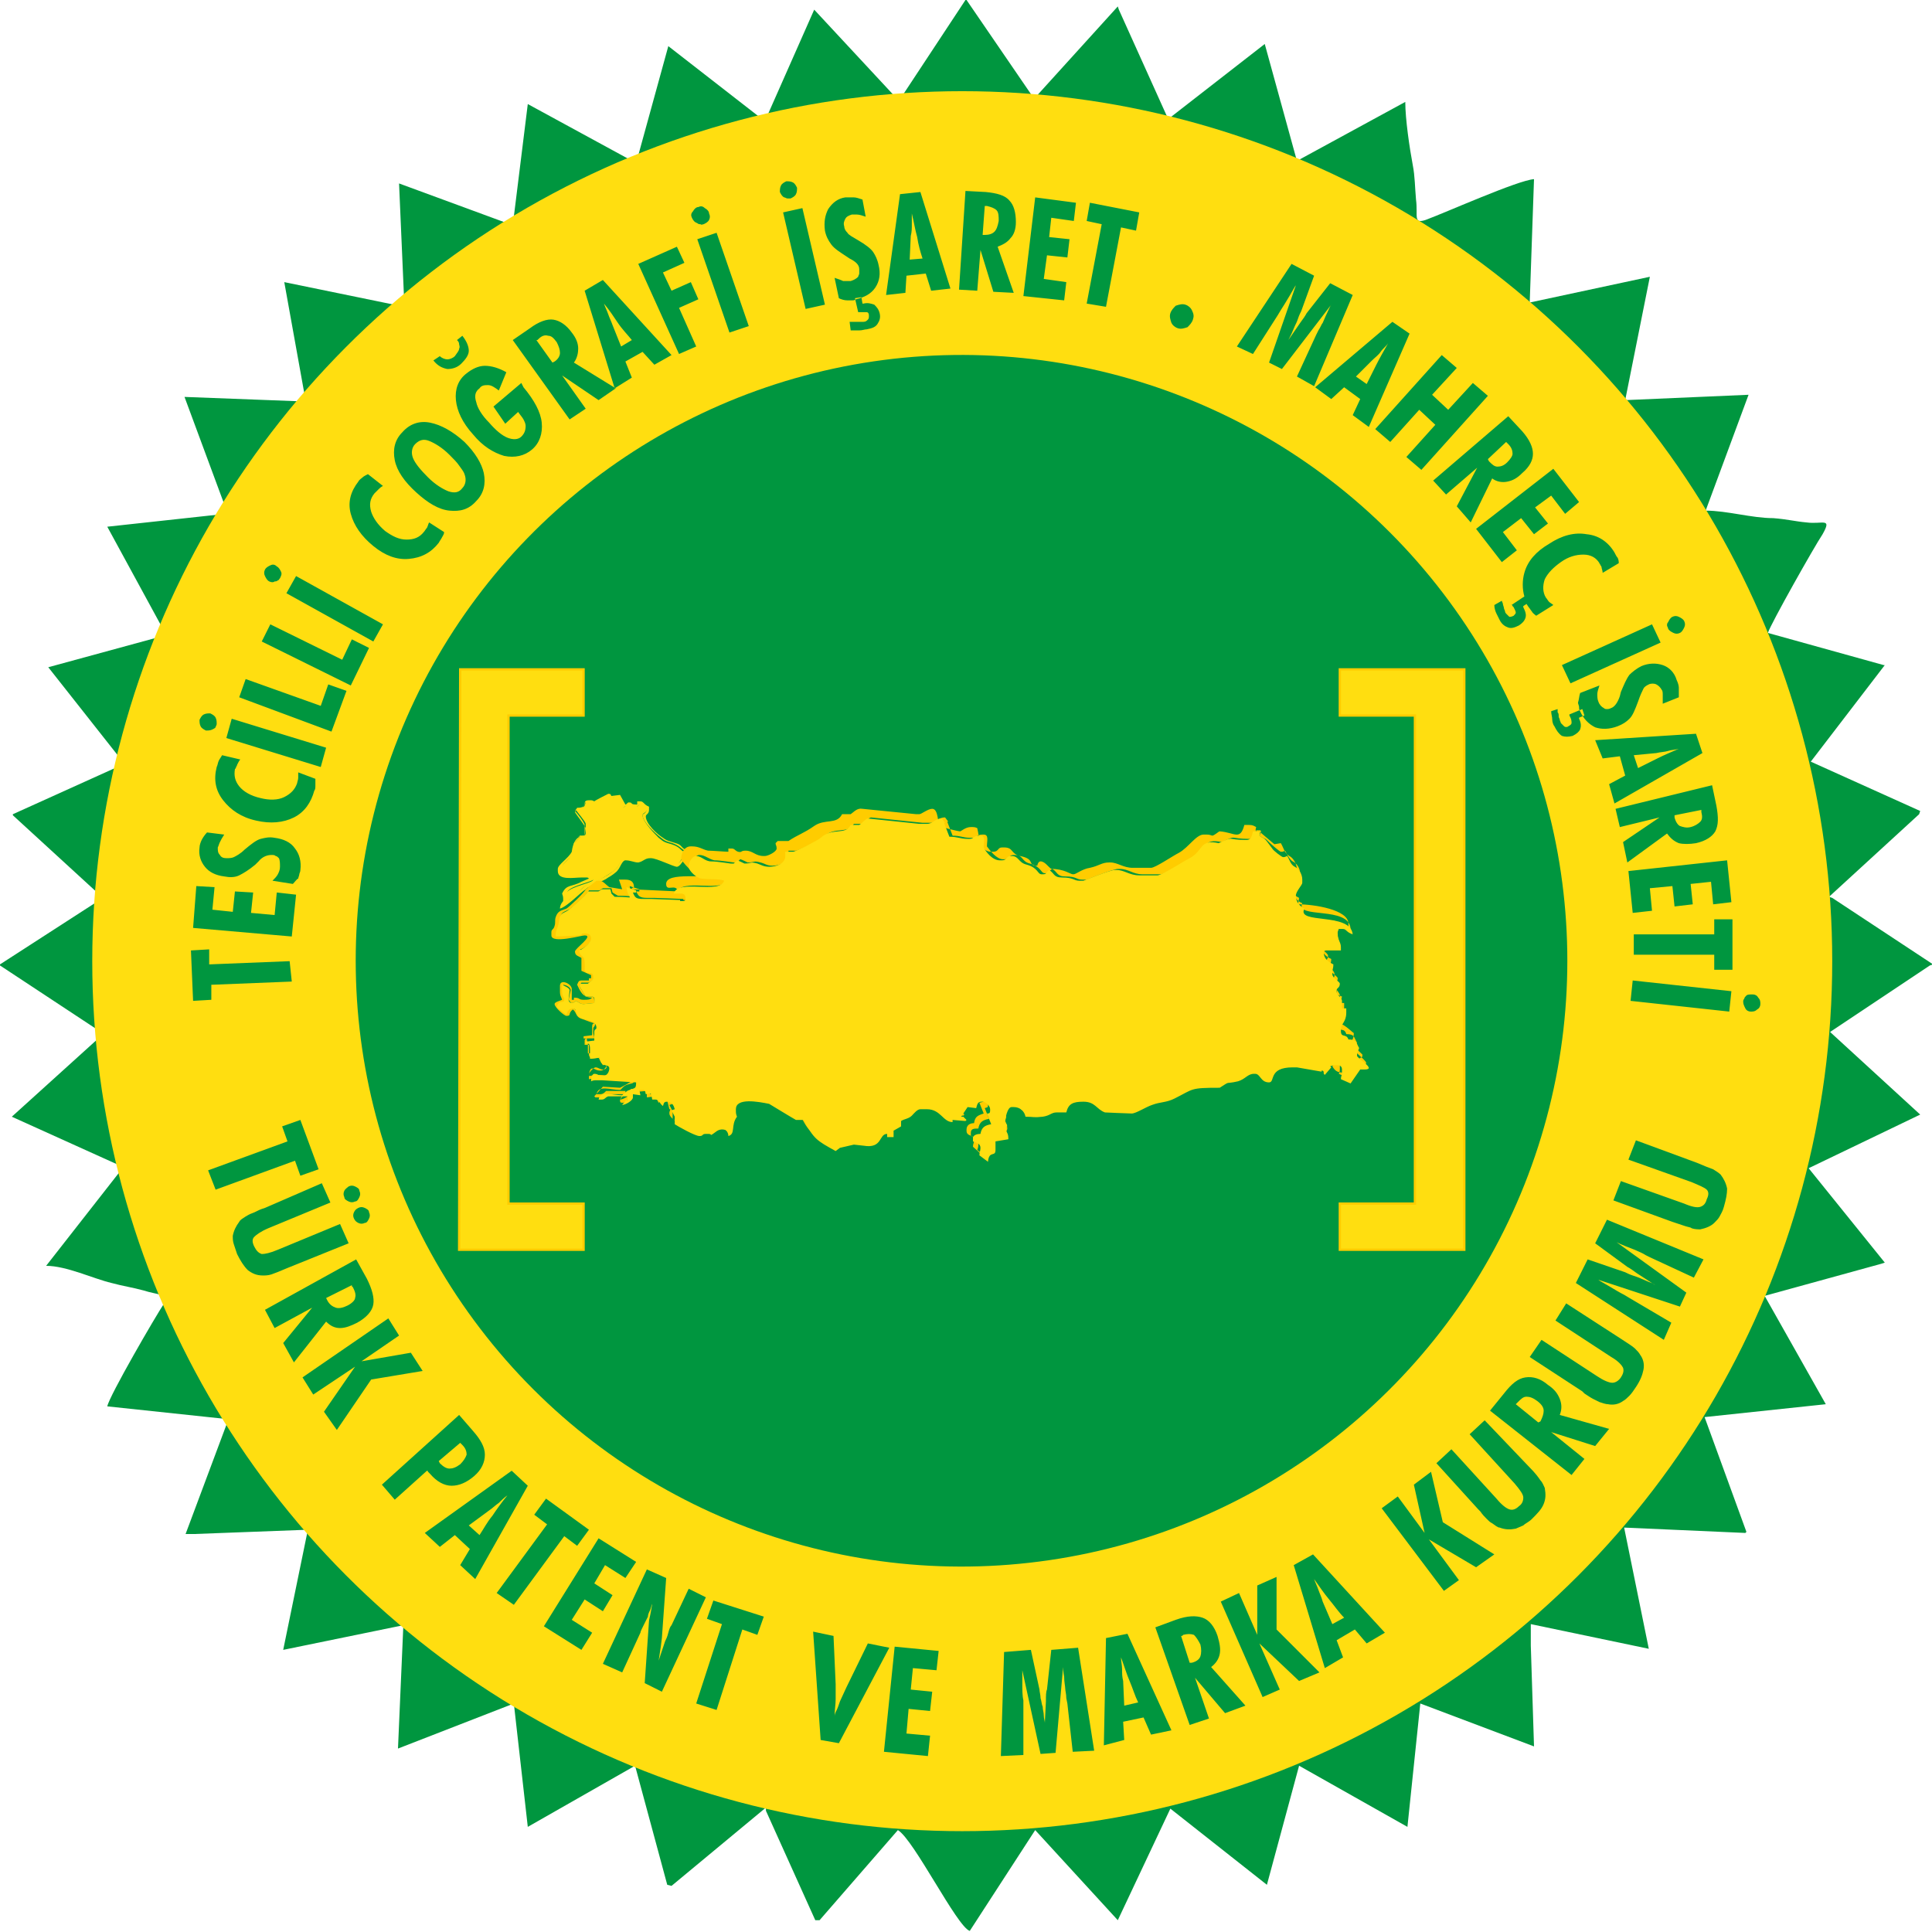
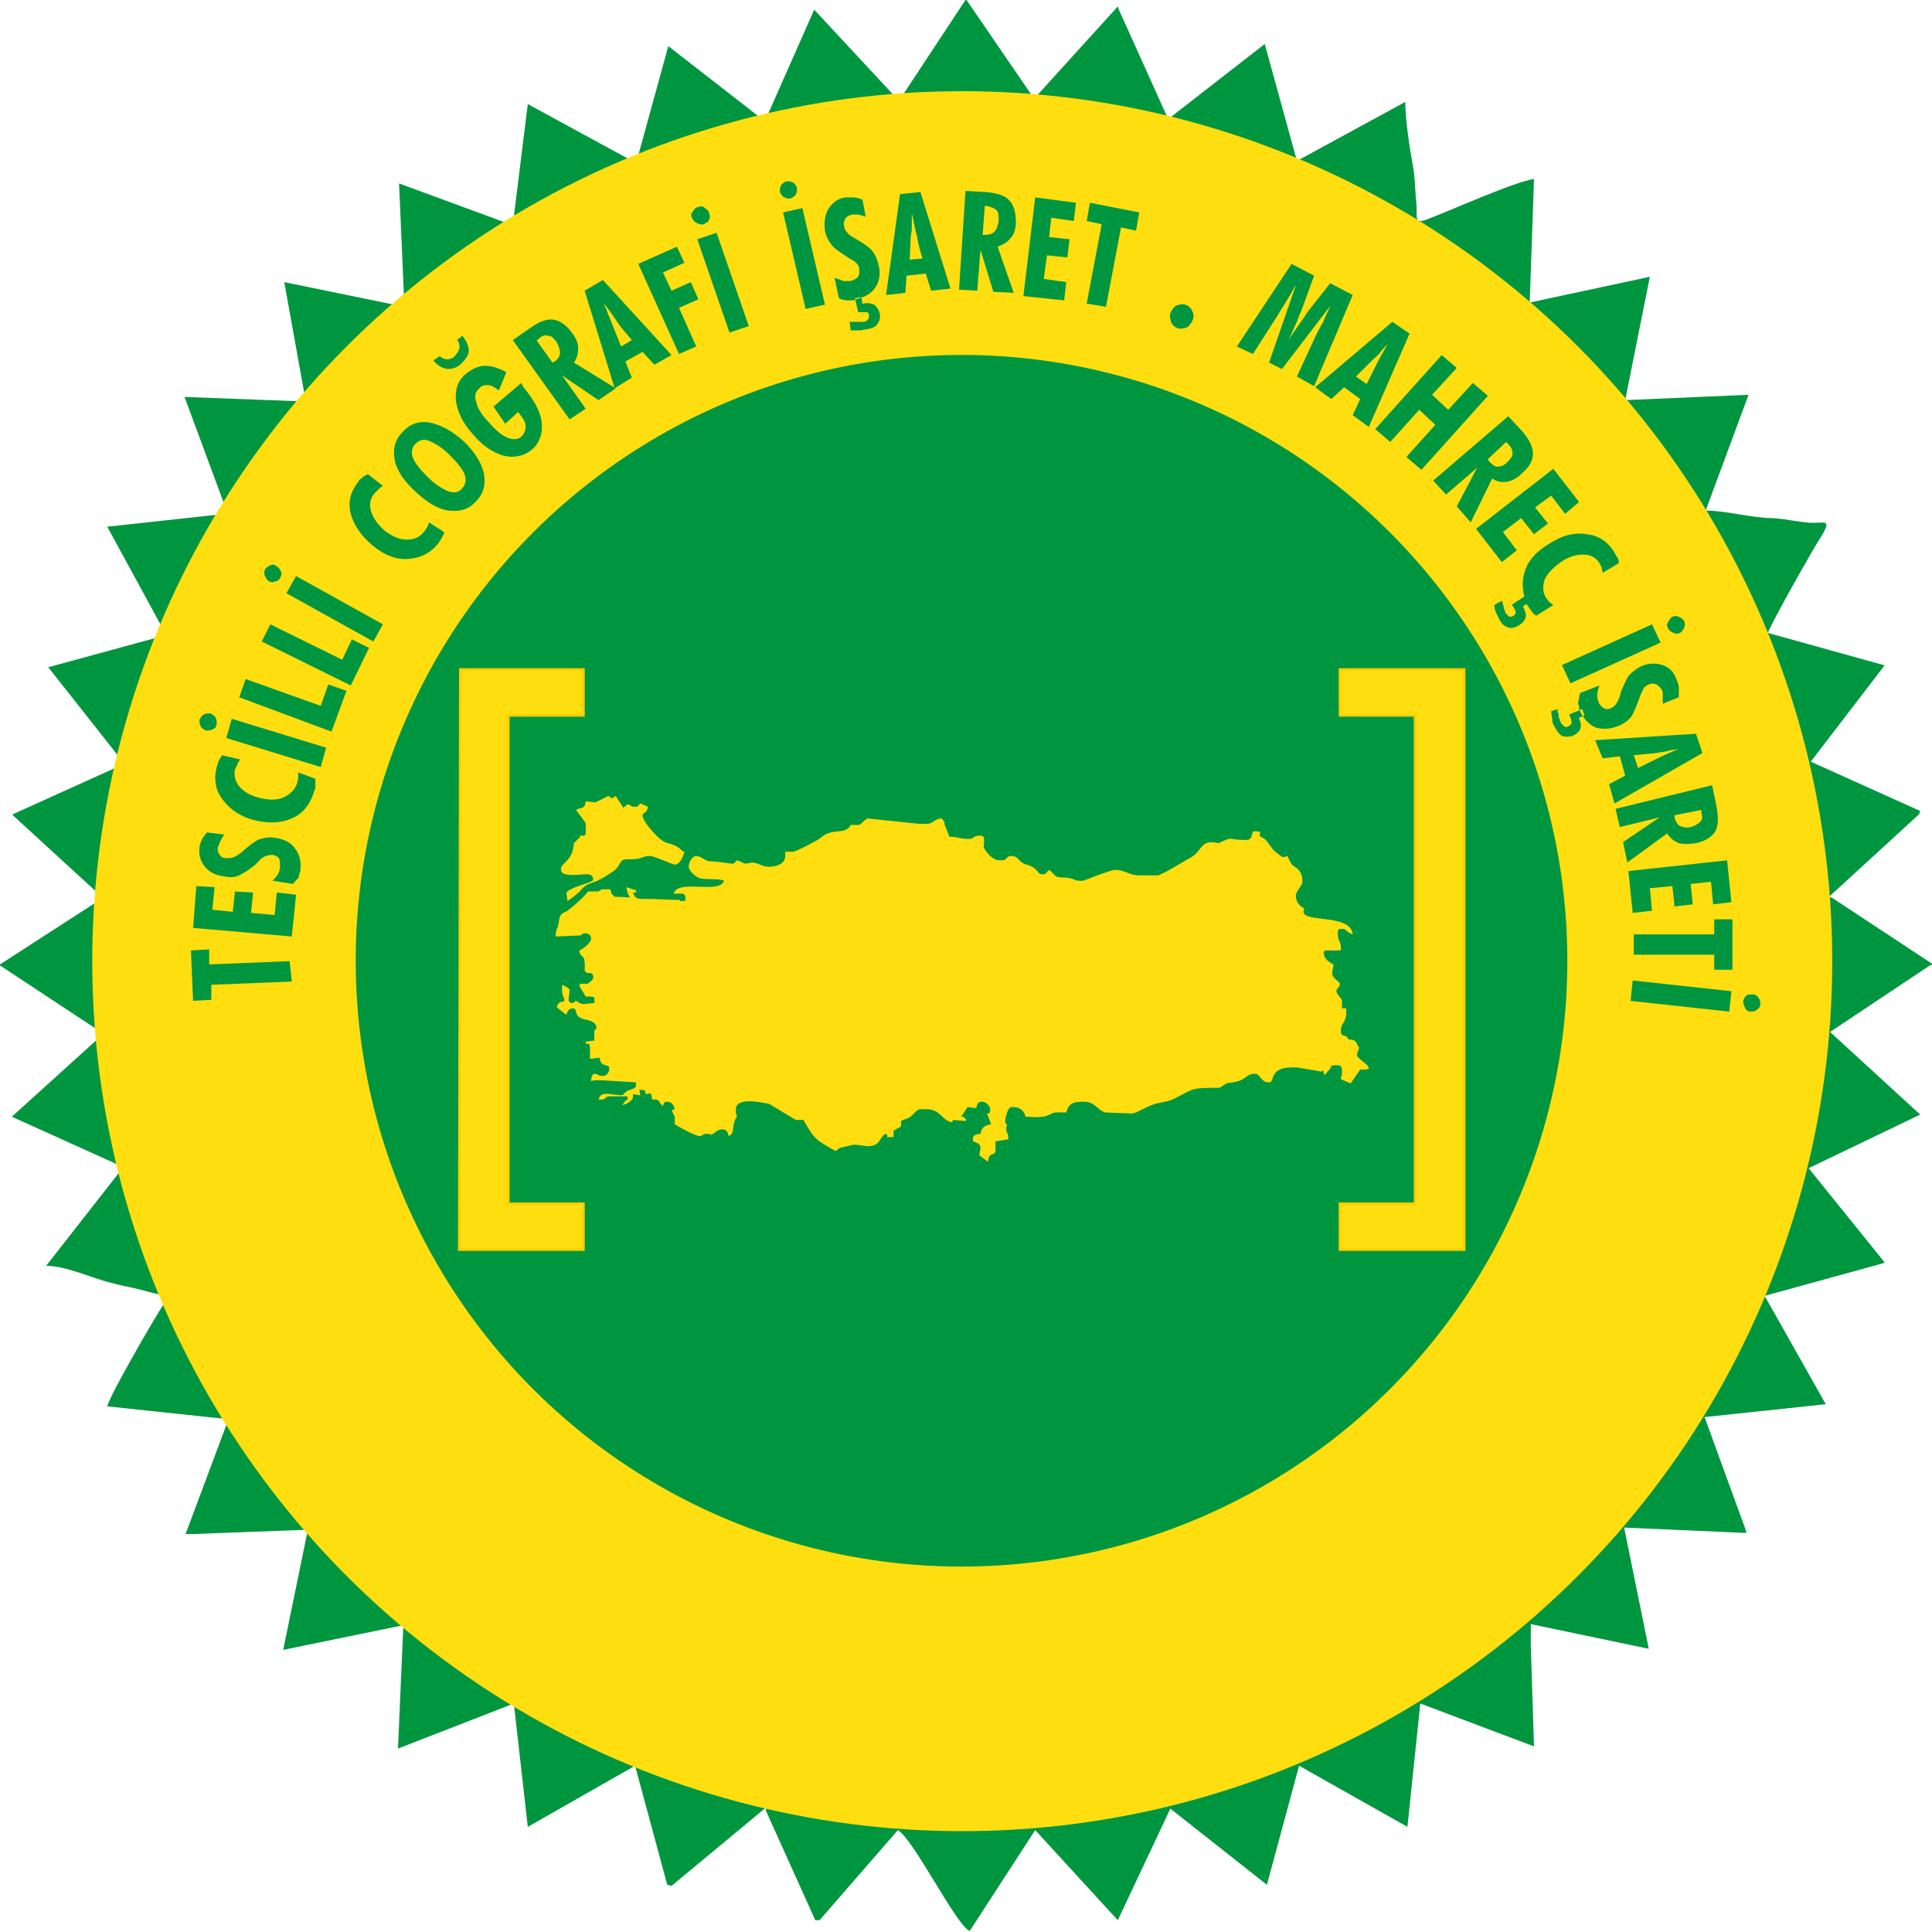
<svg xmlns="http://www.w3.org/2000/svg" version="1.0" id="Layer_1" x="0px" y="0px" viewBox="0 0 180.1 180.1" style="enable-background:new 0 0 180.1 180.1;" xml:space="preserve">
  <style type="text/css">
	.st0{fill-rule:evenodd;clip-rule:evenodd;fill:#00963F;}
	.st1{fill-rule:evenodd;clip-rule:evenodd;fill:#FFDE10;}
	.st2{fill-rule:evenodd;clip-rule:evenodd;fill:#FFDE10;stroke:#FFCC00;stroke-width:0.216;stroke-miterlimit:22.926;}
	.st3{fill-rule:evenodd;clip-rule:evenodd;fill:#FFCC00;}
</style>
  <g>
    <g>
      <path class="st0" d="M0,89.9v0.1l9.4,6.2l0.1,0.3l-8.4,7.6l10.4,4.7L4.3,118c1.9,0,4.4,1.2,6.1,1.6c1.1,0.3,1.9,0.4,3,0.7    c1.2,0.4,2.4,0.3,1.9,1.2c-0.8,1.2-5.1,8.6-5.3,9.6l11.3,1.2l-4,10.7h0.8l10.6-0.4l-2.3,11.2l11.2-2.3L37.1,163l10.8-4.2l1.3,11.5    l10-5.7l3,11.1l0.4,0.1l8.8-7.3v0.3l4.6,10.2h0.4l7.3-8.4c1.5,0.9,5.5,9,6.7,9.4l6.1-9.4l7.7,8.4l4.9-10.4l9,7.1l3-11.1l10.1,5.7    l1.2-11.5l10.6,4l-0.3-9.4v-2l11,2.3l-2.3-11.3l11.3,0.5l0.1-0.1l-3.9-10.7l11.3-1.2l-5.7-10.1l10.9-3l0.3-0.1l-7.1-8.8l10.4-5    l-8.4-7.7l9.3-6.2l0.3-0.1l-9.4-6.2l-0.3-0.1l8.4-7.7l0.1-0.3l-10.2-4.6l6.9-9h-0.1l-10.8-3c0.3-0.9,4.3-8,5.1-9.2    c0.9-1.6,0-0.9-1.5-1.1c-1.1-0.1-1.8-0.3-3.1-0.4c-2,0-4.3-0.7-6.3-0.7l4-10.8l-11.5,0.5l2.3-11.5l-11.2,2.4l0.4-11.5    c-1.5,0.1-8.2,3.1-10.1,3.8c-1.2,0.4-0.7-0.4-0.9-1.9c-0.1-1.1-0.1-2.2-0.3-3.2c-0.3-1.6-0.7-4.3-0.7-5.9l-10.1,5.5l-3-10.9l-9,7    l-4.6-10.2l-0.1-0.3l-7.8,8.6L90.1,0H90l-6.2,9.4l-7.9-8.5l-4.6,10.4l-9-7l-3,10.9L49.2,9.7L47.8,21l-10.6-3.9l0.5,11.5l-11.2-2.3    l2,11.1h-0.8l-10.5-0.4l4,10.8L21,47.9l-11,1.2l5.5,10.1l-11,3l7.1,9L1.2,75.9V76l8.4,7.7L0,89.9z" />
    </g>
    <circle class="st1" cx="89.7" cy="89.6" r="81.1" />
    <ellipse transform="matrix(0.784 -0.62 0.62 0.784 -36.244 74.929)" class="st0" cx="89.7" cy="89.6" rx="56.5" ry="56.5" />
    <polygon class="st2" points="54.4,66.7 47.4,66.7 47.4,112.2 54.4,112.2 54.4,116.5 42.8,116.5 42.9,62.4 54.4,62.4  " />
    <polygon class="st2" points="124.9,66.7 131.9,66.7 131.9,112.2 124.9,112.2 124.9,116.5 136.5,116.5 136.5,62.4 124.9,62.4  " />
-     <path class="st1" d="M59.9,76c0,0.6,1.2,1.7,1.6,2c0.5,0.4,0.5,0.4,1.2,0.6c0.8,0.3,0.8,0.6,1.2,0.7c-0.1,0.4-0.4,1.2-0.9,1.2   c-0.2,0-1.9-0.8-2.3-0.8l-0.1,0c-0.6,0-0.5,0.3-1.7,0.3l-0.4,0c-0.8,0-0.6,0.6-1.2,1.1c-0.5,0.4-0.8,0.6-1.5,0.9   c-0.7,0.3-0.9,0.2-1.5,0.8c-0.4,0.4-0.9,0.8-1.3,1.1l-0.1-0.8c0.4-0.6,2.5-0.9,2.5-1.2c0-0.3-0.3-0.4-0.6-0.5   c-0.7,0-2.5,0.4-2.4-0.4l0-0.1c0-0.6,1.1-0.7,1.2-2.4l0.6-0.6L53.9,78l0.3,0c0.3,0,0.3-0.1,0.3-0.3l0-0.8c0-0.2-0.7-1.1-0.9-1.3   c0.5-0.3,0.8,0,0.9-0.8l0.9,0.1l1.2-0.6c0.1,0.1,0.3,0.2,0.3,0.2c0.2,0,0.2-0.1,0.4-0.2l0.7,1.1l0.1-0.1c0.1-0.1,0.3-0.2,0.3-0.2   c0.4,0,0.2,0.2,0.6,0.2l0.3,0l0.3-0.3l0.7,0.3C60.3,75.9,59.9,75.8,59.9,76L59.9,76z M54.6,82.9c0.2-0.3,1.6-0.7,2.1-1.1   c0.2-0.1,0.8-0.5,0.9-0.7c0.2-0.2,0.4-0.9,0.7-0.9c0.5,0,0.8,0.2,1.2,0.2c0.5-0.1,0.6-0.4,1.1-0.4l0.1,0c0.5,0,2.1,0.8,2.4,0.8   c0.4,0,1-1.3,1.1-1.5c-0.8-0.2-0.5-0.5-1.2-0.7c-0.6-0.2-0.8-0.2-1.2-0.5c-0.5-0.3-1.6-1.3-1.6-2c0-0.2,0.3-0.2,0.3-0.6l0-0.3   C60,75,60,74.7,59.7,74.7l-0.3,0l0,0.3c-0.8,0-0.3-0.2-0.8-0.2c-0.1,0-0.2,0.2-0.3,0.2l-0.5-0.9L57,74.2c-0.1-0.1,0-0.2-0.3-0.2   c0,0-1.2,0.6-1.3,0.7c-0.2-0.1-0.2-0.1-0.4-0.1l-0.1,0c-0.8,0,0.1,0.7-1.1,0.7c-0.1,0.2-0.2,0.2-0.2,0.4c0,0.1,0.9,1.2,1,1.5   l-0.1,0.7c-0.8,0-1.1,0.7-1.2,1.5C53,80,52,80.6,52,81l0,0.2c0,0.9,1.5,0.6,2.2,0.6l0.4,0c0.2,0,0.2,0,0.3,0.1l-0.7,0.3   c-0.9,0.5-1.4,0.2-1.8,1.1c0.1,0.3,0.1,0.3,0.1,0.7c0,0-0.3,0.3-0.3,0.7C52.9,84.5,54.1,83.2,54.6,82.9z" />
    <path class="st1" d="M59.9,76c0-0.3,0.4-0.1,0.5-0.8l-0.7-0.3l-0.3,0.3l-0.3,0c-0.4,0-0.2-0.2-0.6-0.2c-0.1,0-0.2,0.2-0.3,0.2   l-0.1,0.1l-0.7-1.1c-0.2,0.1-0.2,0.2-0.4,0.2c-0.1,0-0.2-0.2-0.3-0.2l-1.2,0.6l-0.9-0.1c-0.1,0.8-0.4,0.5-0.9,0.8   c0.1,0.2,0.9,1.1,0.9,1.3l0,0.8c0,0.3-0.1,0.3-0.3,0.3l-0.3,0l0.1,0.1l-0.6,0.6c-0.1,1.7-1.2,1.8-1.2,2.4l0,0.1   c0,0.7,1.8,0.4,2.4,0.4c0.3,0,0.6,0.1,0.6,0.5c0,0.3-2,0.6-2.5,1.2l0.1,0.8c0.4-0.3,1-0.7,1.3-1.1c0.6-0.6,0.8-0.5,1.5-0.8   c0.6-0.3,0.9-0.5,1.5-0.9c0.7-0.5,0.5-1.1,1.2-1.1l0.4,0c1.1,0,1.1-0.3,1.7-0.3l0.1,0c0.4,0,2.1,0.8,2.3,0.8c0.5,0,0.8-0.8,0.9-1.2   c-0.4-0.1-0.3-0.4-1.2-0.7c-0.7-0.2-0.7-0.2-1.2-0.6C61.1,77.8,59.9,76.6,59.9,76z" />
-     <path class="st3" d="M117.4,77.9c0.7,0.5,0.3,0,1,0.7c0.1,0.1,0.9,0.8,1,0.8c0.3,0,0.1,0,0.4-0.1c0.2,0.4,0.4,0.8,0.7,1   c0.4,0.2,0.7,0.6,0.7,1.2l0,0.3c0,0.3-0.6,0.8-0.6,1.2c0,0.6,0.3,1,0.8,1.2c-0.7,1.5,4.4,0.2,4.5,2.4c-0.6-0.1-0.6-0.5-0.9-0.5   l-0.4,0c-0.1,0.3-0.1,0.2-0.1,0.4c0,0.7,0.3,0.8,0.3,1.3l0,0.3l-1.3,0c-0.2,0-0.3,0.1-0.3,0.2c0,0.6,0.5,0.9,0.9,1.1   c0,0.3-0.1,0.4-0.1,0.8l0,0.1c0,0.4,0.7,0.7,0.7,0.9c0,0.4-0.3,0.3-0.3,0.6c0,0.4,0.5,0.7,0.5,1l0,0.7l0.4,0l0,0.4   c0,0.8-0.5,1-0.5,1.6l0,0.1c0,0.7,0.5,0.1,0.7,0.8c0.8,0,0.7,0.3,1,0.8c-0.1,0.2-0.2,0.3-0.2,0.7c0,0.3,1.8,1.4,0.7,1.3l-0.4,0   l-0.9,1.3l-0.9-0.4c0.1-0.2,0.1-0.3,0.1-0.6l0-0.3c0-0.3-0.2-0.4-0.4-0.4l-0.1,0c-0.3,0-0.3,0.1-0.6,0.1l0.1,0.1l-0.6,0.7l-0.1-0.1   c0-0.2,0-0.3-0.2-0.3l0,0.1l-2.3-0.4l-0.4,0c-2.4,0-1.7,1.4-2.2,1.4c-0.8,0-0.8-0.8-1.3-0.8l-0.1,0c-0.6,0-0.9,0.5-1.5,0.7   c-1.3,0.3-0.6-0.1-1.7,0.6c-2.8,0-2.4,0-4.2,1c-0.8,0.4-1.2,0.3-2.1,0.6c-0.6,0.2-1.5,0.8-1.9,0.8c-0.3,0-2.5-0.1-2.5-0.1   c-0.7-0.3-0.9-0.9-2-1c-1,0-1.4,0.2-1.6,1l-0.9,0c-0.5,0-0.7,0.4-1.3,0.4c-0.8,0.1-0.7,0-1.6,0c-0.1-0.5-0.5-0.9-1.1-0.9l-0.2,0   c-0.3,0-0.6,1.1-0.6,1.4c0,0.1,0.2,0.2,0.2,0.3c-0.1,0.1-0.1,0.1-0.1,0.3c0,0.5,0.2,0.3,0.2,1l-1.2,0.2l0,0.8c0,0.7-0.6,0-0.7,1.1   l-0.8-0.6c0.1-0.3,0.1-0.3,0.1-0.7c0-0.4-0.3-0.5-0.7-0.6l0-0.3c0-0.4,0.3-0.4,0.7-0.4c0.1-0.6,0.4-0.8,1-0.9l-0.4-1   c0.2-0.1,0.3,0,0.3-0.3l0-0.1c0-0.3-0.4-0.7-0.7-0.7l-0.1,0c-0.4,0-0.4,0.3-0.5,0.6l-0.8-0.1l-0.6,0.9l0.2,0l0.3,0.3l-0.1,0.1   l-1.2-0.1l0,0.2c-1-0.1-1.2-1.2-2.4-1.2l-0.6,0c-0.3,0-0.6,0.4-0.8,0.6c-0.3,0.2-0.7,0.3-1,0.5l0,0.5l-0.7,0.4l0,0.6l-0.6,0l0-0.3   c-0.9,0-0.5,1.4-2.2,1.1l-0.9-0.1l-1.3,0.3l-0.4,0.3c-1.8-1-2-1.1-3-2.9l-0.7,0c-0.2-0.1-2.4-1.5-2.5-1.5c-1-0.2-3.1-0.6-3.1,0.5   c0,0.3,0,0.4,0.1,0.7c-0.6,0.8-0.1,1.6-0.8,1.8c-0.1-0.2-0.2-0.6-0.4-0.6c-0.6,0-0.9,0.3-1.2,0.5c-0.2-0.1-0.2-0.1-0.4-0.1l-0.1,0   c-0.4,0-0.2,0.2-0.6,0.2c-0.4,0-2-0.9-2.3-1.1l0-0.7l-0.3-0.6l0.3-0.1c-0.1-0.4-0.2-0.7-0.7-0.7c-0.3,0-0.4,0.2-0.4,0.4   c-0.3-0.2-0.3-0.6-0.7-0.6l-0.3,0c0-0.6-0.1-0.6-0.6-0.5c-0.1-0.4,0-0.4-0.6-0.4l0.1,0.5l-0.7-0.1l0,0.3c0,0.3-0.7,0.7-1,0.7   l0.4-0.5l0.1,0.1l0-0.4l-1.8,0c-0.2,0.2-0.3,0.3-0.6,0.3l-0.3,0c0.2-0.9,1.3-0.4,2.2-0.4c0.1,0,0.3-0.4,0.7-0.5   c0.6-0.2,0.6,0,0.6-0.7l-3.2-0.2l-0.4,0c-0.3,0-0.3,0.1-0.6,0.1c0-0.3,0.1-0.7,0.3-0.7c0.3,0,0.3,0.2,0.8,0.2   c0.3,0,0.6-0.4,0.6-0.7c0-0.5-0.8,0-0.9-1l-0.9,0.1l0-0.8c0-0.3-0.1-0.3-0.1-0.6l-0.3,0l0-0.2l0.8-0.1l0-0.8c0-0.4,0.2-0.2,0.2-0.4   c0-0.6-0.8-0.7-1.2-0.8c-1-0.3-0.5-1-1-1c-0.3,0-0.5,0.3-0.6,0.6L52,93.9c0.2-0.7,0.7-0.3,0.7-0.7c0-0.3-0.2-0.3-0.2-0.8l0-0.6   c0.2,0,0.7,0.2,0.7,0.5L53,93.2c0.1,0.1,0.2,0.3,0.3,0.3c0.2,0,0.2-0.1,0.4-0.2c0.2,0.1,0.4,0.3,0.7,0.3l1-0.1c0-0.4,0-0.6-0.3-0.6   l-0.5,0l-0.6-1l0.2-0.3l0.7,0c0.2-0.1,0.4-0.2,0.5-0.6c0-0.4-0.3-0.3-0.6-0.4l-0.2-0.2c0-1.9-0.5-1-0.5-1.9   c0.4-0.1,1.1-0.7,1.1-1.1c0-0.3-0.3-0.4-0.6-0.5c-0.2,0-0.2,0.1-0.4,0.2l-2.3,0.1c0-0.9,0.3-0.6,0.3-1.4c0.1-0.8,0.2-0.7,0.8-1   c0.3-0.1,1.8-1.5,1.9-1.8l0.9,0c0.2,0,0.2-0.1,0.4-0.2l0.8,0l0.1,0.4l0.5,0.3c2.2,0,1.2,0.4,1.1-0.9l0.9,0.3l0,0.2l-0.3,0   c0.2,0.4,0.3,0.6,1,0.6l0.7,0l2.7,0.1l0,0.1l0.2,0c0.3,0,0.3-0.1,0.3-0.3c0-0.3-0.2-0.4-0.4-0.4l-0.7,0c0.4-1.4,4.3,0.1,4.7-1.2   c-0.4-0.2-1.5-0.2-2.1-0.2c-0.4,0-1.2-0.8-1.2-1.1c0-0.4,0.3-1,0.7-1c0.5,0,0.9,0.4,1.4,0.5c0.6,0,1.7,0.2,1.8,0.2l0.3,0l0.3-0.3   c0.1,0,0.7,0.3,0.7,0.3c0.7,0,0.5-0.2,1.2,0c0.4,0.1,0.6,0.3,1.1,0.3c0.7,0,1.4-0.3,1.5-1l0-0.4l0.7,0c0.3,0,2.4-1.1,2.6-1.3   c1-1,2.2-0.2,2.8-1.2l0.8,0c0.2-0.1,0.6-0.6,0.8-0.6l4.8,0.5l0.7,0c0.6,0,0.7-0.5,1.4-0.5l0.3,0.4l-0.1,0l0.5,1.3   c0.8,0,0.9,0.2,1.7,0.2l0.2,0c0.4,0,0.3-0.3,0.9-0.3l0.1,0c0.5,0,0.3,0.6,0.3,1.1c0.3,0.4,0.9,1.2,1.5,1.2l0.2,0   c0.4,0,0.3-0.4,0.8-0.4l0.1,0c0.8,0,0.6,0.6,1.4,0.8c1.1,0.3,1,0.9,1.4,0.9l0.1,0c0.4,0,0.2-0.2,0.6-0.4c0.5,0.3,0.4,0.7,1.2,0.7   c1.1,0,1,0.3,1.6,0.3l0.4,0c0,0,2.5-1,2.9-1l0.2,0c0.8,0,1.2,0.5,2.1,0.5l1.7,0c0.4,0,2.4-1.3,3-1.6c1.3-0.7,0.9-1.8,2.7-1.4   c1.4-0.7,0.7-0.3,2.5-0.3l0.1,0c0.4,0,0.5-0.4,0.6-0.8l0.4,0C117.6,77.5,117.5,77.7,117.4,77.9L117.4,77.9z M54.6,82.9   c-0.1,0.3-1.6,1.7-1.8,1.8c-0.5,0.2-0.8,0.2-1,0.8c-0.1,0.3,0,0.5-0.1,0.8c-0.1,0.4-0.3,0.3-0.3,0.6l0,0.3c0,0.8,2.8,0,3.1,0   c0.9,0-0.9,1.2-0.9,1.5c0,0.4,0.3,0.4,0.6,0.6l0,1.2l0.9,0.4l0,0.3l-0.2,0l0,0.2l-0.7,0c-0.3,0-0.3,0.2-0.4,0.4   c0.3,0.6,0.5,1.2,1.4,1.2c-0.2,0.2-0.4,0.2-0.8,0.2c-0.5,0-0.3-0.2-0.9-0.2l0,0.2l-0.2,0l0-0.9l0-0.1c0-0.5-1.1-1-1.1-0.3l0,0.6   c0,0.3,0.1,0.4,0.2,0.7c-0.2,0.1-0.7,0.2-0.7,0.4c0,0.3,0.9,1.1,1.1,1.1c0.5,0,0.1-0.2,0.6-0.6c0.4,0.3,0.2,0.7,0.9,0.9   c0.3,0.1,1,0.4,1.2,0.4c-0.1,0.5-0.2,0.2-0.2,0.6l0,0.2c0,0.3,0.1,0.3,0.1,0.6l-0.6,0c-0.3,0-0.3,0.1-0.3,0.3l0,0.3l0.4,0l0,0.9   c0,0.2,0.1,0.2,0.2,0.4l0.7-0.1l0.4,0.7l0.3-0.1c0.1,0.2,0.1,0.5-0.3,0.5c-0.3,0-0.4-0.2-0.7-0.2c-0.1,0-0.6,0.4-0.6,0.7l0,0.4   l1-0.1l0.9,0l2.3,0.1c-0.1,0.2-1.3,0.8-1.3,0.8l-1.6-0.1l-0.8,0.9l0.1,0.1l0.4,0c0.4,0,0.5-0.1,0.6-0.3l1.6,0   c-0.1,0.1-0.3,0.4-0.3,0.6c0,0.2,0.1,0.2,0.3,0.2c0.2,0,0.9-0.7,1-1l1.2-0.1l0,0.6l0.8-0.1l0.3,0.6c0.3-0.2,0.5-0.5,0.7-0.5   c0,0,0.6,0.2,0.1,0.3l0.2,0.8l0.1,0c-0.1,0.3-0.1,0.2-0.1,0.4c0,0.5,1.3,1.2,1.8,1.2l0.3,0c0.1,0.2,0,0.3,0.3,0.3l0.1,0   c0.2,0,0.5-0.2,0.7-0.3l0.6,0.3c0.1-0.3,0.6-0.6,0.9-0.6c0.2,0,0.4,0.3,0.4,0.6c1.1,0,0.5-1.1,1.1-2l-0.2-0.7c0.4-0.7,2-0.6,3-0.3   c0.5,0.2,0.7,0.6,1.1,0.8c0.5,0.3,0.7,0.3,1.2,0.6l0.7,0c0.5,0.7,0.6,1.2,1.2,1.8c0.2,0.2,1.8,1.1,1.9,1.1l0.2,0   c0,0,1.6-0.5,1.7-0.5c0.3,0.1,0.3,0.1,0.7,0.1c1,0,2-0.1,2-1.1l0.2,0c0.1,0.2,0,0.3,0.3,0.3l0.2,0c0.4,0,0.3-0.2,0.2-0.6   c0.7-0.4,0.8-1.1,1.1-1.2c0.4-0.2,1.3-0.9,1.4-0.9l0.6,0c1,0,1.3,1.2,2.4,1.2l0.1-0.3c0.2,0.1,0.5,0.2,0.8,0.2   c0.1,0,0.4-0.2,0.4-0.4c0-0.3-0.1-0.3-0.3-0.3l0.5-0.6l0.7,0.1c0.1-0.2,0.1-0.6,0.3-0.6c0.4,0,0.6,0.3,0.7,0.7l-0.4,0.1l0.4,1   c-0.6,0.2-0.8,0.3-0.9,0.9c-0.4,0-0.7,0.2-0.7,0.6l0,0.1c0,0.6,0.7,0.3,0.7,0.9c0,0.3-0.1,0.3-0.1,0.6l1,0.9l0.4,0l-0.1-0.7   c0.3-0.1,0.7-0.2,0.7-0.6l0-0.8l0.4,0c0.4,0,0.8-0.2,0.8-0.5c0-0.3-0.1-0.5-0.2-0.7l0.1-0.4l-0.2-0.4c0.2-0.5-0.1-1.1,0.5-1.1   l0.1,0c1,0,0.7,0.9,1.2,0.9l1.4,0c0.5,0,0.8-0.4,2.2-0.4c0.4-0.5,0.4-1,1.3-1l0.4,0c0.7,0,1,0.8,1.7,0.9c0.1,0,2.4,0.2,2.4,0.1   c0.7-0.1,1.2-0.4,1.8-0.7c0.6-0.3,1.4-0.3,2-0.6c1.9-0.8,1.1-1.1,4-1.1c0.9,0,0.6-0.4,2-0.6c0.7-0.1,1.2-0.7,1.8-0.7   c0.6,0,0.2,0.7,1.1,0.7l0.2,0c0.4,0,0.8-0.9,1-1.2l1.2-0.1l0.9,0c0.5,0,0.5,0.2,0.8,0.3c0.4,0.1,0.6-0.1,1.1-0.1l0,0.2l0.4,0   c0.4,0,0.5-0.3,0.6-0.7l0.3,0c0.3,0,0.3,0.1,0.3,0.3l0,0.2c0,0.3,0,0.3-0.1,0.4c0.3,0.5,0.5,0.6,1.3,0.6l0.1-0.6l1.4-0.9l0-0.2   c-0.2-0.2-1-0.9-1-1.1c0-0.3,0.2-0.3,0.2-0.9c-0.2-0.1-1-1-1.7-1l0.6-2.4l-0.5-0.2l0-0.5c0-0.4-0.4-0.4-0.5-1   c0.2-0.1,0.3,0,0.3-0.3l0-0.1c0-0.4-0.8-0.8-0.8-1c0-0.3,0.2-0.4,0.2-0.7c0-0.3-0.9-0.7-0.9-1.1c0-0.4,1-0.1,1.4-0.1   c0.2,0,0.2-0.1,0.2-0.3l0-0.2c0-0.5-0.3-0.6-0.3-1.3c0-0.2,0-0.2,0.1-0.3l1.3,0.7l0.1-0.1l0-0.3c0-1.3-3.2-1.8-4.7-1.8l0.1-0.6   c-0.4-0.2-0.8-0.5-0.8-1.1c0-0.5,0.6-0.7,0.6-1.3l0-0.2c0-0.5-0.3-1.1-0.7-1.3c-0.5-0.3-0.5-0.7-0.8-1.2l-0.6,0.1l-1.3-1.1   c-0.5-0.1-0.5-0.1-0.4-0.5c-0.2-0.1-0.3-0.2-0.7-0.2l-0.4,0c-0.4,1.5-0.9,0.7-2.3,0.6c-0.1,0-0.5,0.4-0.7,0.4   c-0.3-0.1-0.3-0.1-0.7-0.1l-0.1,0c-0.7,0-1.4,1.2-2.3,1.7c-0.6,0.3-2.2,1.4-2.6,1.4l-1.7,0c-0.9,0-1.4-0.5-2.1-0.5l-0.1,0   c-0.7,0-0.9,0.3-1.8,0.5c-0.7,0.1-1.3,0.6-1.5,0.6l-0.1,0c-0.2,0-0.8-0.5-2-0.5c-0.3-0.2-0.6-0.7-1-0.7c-0.2,0-0.3,0.3-0.3,0.4   c-1,0-0.1-0.6-1.6-0.9c-0.9-0.2-0.6-0.8-1.5-0.8l-0.2,0c-0.4,0-0.3,0.4-0.8,0.4l-0.2,0c-1.1,0-1.1-1.4-1.3-2.2   c-0.2-0.1-0.3-0.1-0.6-0.1c-0.5,0-0.9,0.4-1,0.4c-0.2,0-1.8-0.4-1.9-0.5c-0.2-0.2-0.1-1.6-0.7-1.6c-0.4,0-1,0.5-1.2,0.5l-0.3,0   l-5-0.5c-0.5-0.1-0.8,0.3-1.1,0.5l-0.8,0c-0.5,1-1.6,0.4-2.6,1.1c-1,0.7-1.5,0.8-2.4,1.4l-1,0l-0.2,0.2c0,0.2,0.1,0.2,0.1,0.5   c0,0.3-0.8,0.7-1.1,0.7l-0.1,0c-0.8,0-1-0.5-1.7-0.5c-0.5,0-0.3,0.2-0.7,0.1c-0.3-0.1-0.3-0.3-0.6-0.3l-0.3,0l0,0.3   c-0.3,0-1.5-0.1-1.9-0.1c-0.5-0.1-0.8-0.4-1.5-0.4l-0.1,0c-0.6,0-0.9,0.6-0.9,1.2c0,0.1,0.8,1,1,1.1l2.3,0.3   c-0.9,0.5-4.7-0.3-4.7,0.9c0,0.8,0.9-0.1,1.1,0.7l-4.3-0.2l0-0.1l0.2-0.1c0-0.5-0.3-0.7-0.8-0.7l-0.6,0l0.3,0.9l-1.2-0.2   c-0.3-0.2-0.6-0.6-0.9-0.6l-0.3,0L54.6,82.9z" />
    <path class="st1" d="M117.4,77.9c0.1-0.3,0.1-0.4-0.2-0.4l-0.4,0c-0.1,0.3-0.1,0.8-0.6,0.8l-0.1,0c-1.8,0-1-0.4-2.5,0.3   c-1.8-0.4-1.4,0.7-2.7,1.4c-0.6,0.3-2.6,1.6-3,1.6l-1.7,0c-0.9,0-1.4-0.5-2.1-0.5l-0.2,0c-0.4,0-2.9,1-2.9,1l-0.4,0   c-0.5,0-0.5-0.3-1.6-0.3c-0.8,0-0.7-0.4-1.2-0.7c-0.4,0.3-0.2,0.4-0.6,0.4l-0.1,0c-0.4,0-0.3-0.6-1.4-0.9c-0.8-0.2-0.7-0.8-1.4-0.8   l-0.1,0c-0.4,0-0.3,0.4-0.8,0.4l-0.2,0c-0.7,0-1.3-0.8-1.5-1.2c0-0.5,0.2-1.1-0.3-1.1l-0.1,0c-0.6,0-0.5,0.3-0.9,0.3l-0.2,0   c-0.7,0-0.9-0.2-1.7-0.2l-0.5-1.3l0.1,0l-0.3-0.4c-0.7,0-0.8,0.5-1.4,0.5l-0.7,0l-4.8-0.5c-0.2,0-0.6,0.5-0.8,0.6l-0.8,0   c-0.5,1-1.7,0.2-2.8,1.2c-0.2,0.2-2.3,1.3-2.6,1.3l-0.7,0l0,0.4c0,0.7-0.8,1-1.5,1c-0.5,0-0.8-0.2-1.1-0.3c-0.7-0.2-0.5,0-1.2,0   c0,0-0.6-0.3-0.7-0.3l-0.3,0.3l-0.3,0c-0.1,0-1.2-0.2-1.8-0.2c-0.6,0-0.9-0.5-1.4-0.5c-0.4,0-0.7,0.6-0.7,1c0,0.4,0.8,1.1,1.2,1.1   c0.6,0.1,1.7,0,2.1,0.2c-0.4,1.3-4.3-0.2-4.7,1.2l0.7,0c0.3,0,0.4,0.2,0.4,0.4c0,0.3-0.1,0.3-0.3,0.3l-0.2,0l0-0.1l-2.7-0.1l-0.7,0   c-0.7,0-0.8-0.1-1-0.6l0.3,0l0-0.2l-0.9-0.3c0.1,1.3,1.1,0.9-1.1,0.9L57,83.3l-0.1-0.4l-0.8,0c-0.2,0.1-0.2,0.2-0.4,0.2l-0.9,0   c-0.1,0.3-1.6,1.6-1.9,1.8c-0.5,0.3-0.7,0.2-0.8,1c-0.1,0.8-0.3,0.6-0.3,1.4l2.3-0.1c0.2-0.1,0.2-0.2,0.4-0.2   c0.3,0,0.6,0.1,0.6,0.5c0,0.4-0.8,1-1.1,1.1c0.1,0.9,0.6,0,0.5,1.9l0.2,0.2c0.4,0,0.6,0,0.6,0.4c0,0.3-0.3,0.4-0.5,0.6l-0.7,0   L54,91.9l0.6,1l0.5,0c0.4,0,0.3,0.2,0.3,0.6l-1,0.1c-0.3,0-0.5-0.2-0.7-0.3c-0.2,0.1-0.2,0.2-0.4,0.2c-0.2,0-0.3-0.2-0.3-0.3   l0.1-0.9c0-0.2-0.5-0.4-0.7-0.5l0,0.6c0,0.5,0.2,0.5,0.2,0.8c0,0.4-0.5-0.1-0.7,0.7l0.9,0.7c0.1-0.4,0.3-0.6,0.6-0.6   c0.5,0,0,0.7,1,1c0.4,0.1,1.2,0.2,1.2,0.8c0,0.2-0.2,0.1-0.2,0.4l0,0.8l-0.8,0.1l0,0.2l0.3,0c0.1,0.2,0.1,0.3,0.1,0.6l0,0.8   l0.9-0.1c0.1,1,0.9,0.5,0.9,1c0,0.3-0.2,0.7-0.6,0.7c-0.5,0-0.4-0.2-0.8-0.2c-0.2,0-0.3,0.4-0.3,0.7c0.2-0.1,0.3-0.1,0.6-0.1l0.4,0   l3.2,0.2c0,0.6-0.1,0.5-0.6,0.7c-0.4,0.1-0.6,0.5-0.7,0.5c-1,0-2-0.5-2.2,0.4l0.3,0c0.3,0,0.3-0.2,0.6-0.3l1.8,0l0,0.4l-0.1-0.1   l-0.4,0.5c0.3,0,1-0.4,1-0.7l0-0.3l0.7,0.1l-0.1-0.5c0.6,0,0.5,0,0.6,0.4c0.5-0.1,0.5-0.2,0.6,0.5l0.3,0c0.4,0,0.3,0.3,0.7,0.6   c0.1-0.3,0.1-0.4,0.4-0.4c0.4,0,0.6,0.3,0.7,0.7l-0.3,0.1l0.3,0.6l0,0.7c0.3,0.2,1.9,1.1,2.3,1.1c0.4,0,0.2-0.2,0.6-0.2l0.1,0   c0.3,0,0.3,0,0.4,0.1c0.4-0.2,0.6-0.6,1.2-0.5c0.2,0,0.4,0.3,0.4,0.6c0.7-0.2,0.2-1,0.8-1.8c-0.1-0.3-0.1-0.3-0.1-0.7   c0-1.1,2.1-0.7,3.1-0.5c0,0,2.3,1.4,2.5,1.5l0.7,0c1,1.8,1.2,1.9,3,2.9l0.4-0.3l1.3-0.3l0.9,0.1c1.8,0.3,1.4-1.1,2.2-1.1l0,0.3   l0.6,0l0-0.6l0.7-0.4l0-0.5c0.3-0.2,0.7-0.2,1-0.5c0.2-0.2,0.5-0.6,0.8-0.6l0.6,0c1.3,0,1.5,1.2,2.4,1.2l0-0.2l1.2,0.1l0.1-0.1   l-0.3-0.3l-0.2,0l0.6-0.9l0.8,0.1c0.1-0.3,0.1-0.6,0.5-0.6l0.1,0c0.3,0,0.7,0.4,0.7,0.7l0,0.1c0,0.3-0.1,0.3-0.3,0.3l0.4,1   c-0.6,0.1-0.9,0.3-1,0.9c-0.3,0-0.7,0.1-0.7,0.4l0,0.3c0.3,0.1,0.7,0.2,0.7,0.6c0,0.3-0.1,0.4-0.1,0.7l0.8,0.6   c0.1-1.1,0.7-0.4,0.7-1.1l0-0.8l1.2-0.2c0-0.7-0.2-0.5-0.2-1c0-0.2,0-0.2,0.1-0.3c-0.1-0.1-0.2-0.3-0.2-0.3c0-0.3,0.2-1.4,0.6-1.4   l0.2,0c0.6,0,1,0.4,1.1,0.9c0.8,0,0.7,0.1,1.6,0c0.7-0.1,0.8-0.4,1.3-0.4l0.9,0c0.2-0.8,0.6-1,1.6-1c1.1,0,1.2,0.7,2,1   c0,0,2.2,0.1,2.5,0.1c0.4,0,1.3-0.6,1.9-0.8c0.8-0.3,1.3-0.2,2.1-0.6c1.8-0.9,1.4-1,4.2-1c1.1-0.7,0.4-0.3,1.7-0.6   c0.7-0.2,0.9-0.7,1.5-0.7l0.1,0c0.5,0,0.5,0.8,1.3,0.8c0.6,0-0.1-1.4,2.2-1.4l0.4,0l2.3,0.4l0-0.1c0.2,0,0.2,0.1,0.2,0.3l0.1,0.1   l0.6-0.7l-0.1-0.1c0.3-0.1,0.3-0.1,0.6-0.1l0.1,0c0.3,0,0.4,0.2,0.4,0.4l0,0.3c0,0.3-0.1,0.3-0.1,0.6l0.9,0.4l0.9-1.3l0.4,0   c1.2,0-0.7-1-0.7-1.3c0-0.3,0.1-0.4,0.2-0.7c-0.3-0.5-0.2-0.8-1-0.8c-0.2-0.6-0.7-0.1-0.7-0.8l0-0.1c0-0.6,0.5-0.7,0.5-1.6l0-0.4   l-0.4,0l0-0.7c0-0.3-0.6-0.6-0.5-1c0-0.2,0.3-0.2,0.3-0.6c0-0.2-0.7-0.5-0.7-0.9l0-0.1c0-0.4,0.1-0.4,0.1-0.8   c-0.4-0.2-0.9-0.5-0.9-1.1c0-0.2,0.2-0.2,0.3-0.2l1.3,0l0-0.3c0-0.5-0.3-0.6-0.3-1.3c0-0.2,0-0.1,0.1-0.4l0.4,0   c0.3,0,0.3,0.3,0.9,0.5c-0.2-2.1-5.3-0.9-4.5-2.4c-0.4-0.2-0.8-0.6-0.8-1.2c0-0.4,0.6-1,0.6-1.2l0-0.3c0-0.5-0.3-1-0.7-1.2   c-0.4-0.2-0.5-0.7-0.7-1c-0.3,0.1-0.2,0.1-0.4,0.1c-0.1,0-0.9-0.6-1-0.8C117.7,77.9,118.1,78.4,117.4,77.9z" />
    <path class="st0" d="M27.2,91.5l-7.5,0.3l0,1.4l-1.7,0.1l-0.2-4.7l1.7-0.1l0,1.4l7.5-0.3L27.2,91.5L27.2,91.5z M27.2,87.3L18,86.5   l0.3-3.9l1.7,0.1l-0.2,2.1l1.9,0.2l0.2-1.9l1.7,0.1l-0.2,1.9l2.2,0.2l0.2-2.1l1.8,0.2L27.2,87.3L27.2,87.3z M27.3,82.4l-1.9-0.3   c0.2-0.2,0.4-0.4,0.5-0.6c0.1-0.2,0.2-0.4,0.2-0.7c0-0.3,0-0.6-0.1-0.8c-0.1-0.1-0.2-0.2-0.3-0.2c-0.1-0.1-0.2-0.1-0.4-0.1   c-0.3,0-0.8,0.1-1.2,0.6l-0.3,0.3c-0.6,0.5-1.1,0.8-1.5,1c-0.4,0.2-0.9,0.2-1.4,0.1c-0.8-0.1-1.4-0.4-1.8-0.9   c-0.4-0.5-0.6-1.1-0.5-1.8c0-0.2,0.1-0.5,0.2-0.7c0.1-0.2,0.3-0.5,0.5-0.7l1.6,0.2c-0.2,0.3-0.3,0.5-0.4,0.7   c-0.1,0.2-0.1,0.3-0.2,0.5c0,0.3,0,0.5,0.2,0.7c0.1,0.2,0.3,0.3,0.6,0.3c0.2,0,0.5,0,0.7-0.1c0.2-0.1,0.6-0.3,1-0.7   c0.6-0.5,1.1-0.9,1.5-1c0.4-0.1,0.8-0.2,1.3-0.1c0.8,0.1,1.5,0.4,1.9,1c0.4,0.5,0.6,1.2,0.5,2c0,0.2-0.1,0.3-0.1,0.4   c0,0.1-0.1,0.3-0.1,0.4C27.7,81.9,27.5,82.2,27.3,82.4L27.3,82.4z M29.4,72.6c0,0.2,0,0.4,0,0.6c0,0.2,0,0.4-0.1,0.5   c-0.3,1.1-0.9,2-1.9,2.5c-1,0.5-2.2,0.6-3.5,0.3c-1.4-0.3-2.4-1-3.1-1.9c-0.7-0.9-0.9-1.9-0.6-3.1c0.1-0.2,0.1-0.4,0.2-0.6   c0.1-0.2,0.2-0.3,0.3-0.5l1.7,0.4c-0.1,0.1-0.2,0.3-0.3,0.5c0,0.1-0.1,0.2-0.1,0.2c0,0.1,0,0.1-0.1,0.2c-0.1,0.6,0,1.1,0.4,1.6   c0.4,0.5,1.1,0.9,2,1.1c0.8,0.2,1.6,0.2,2.2-0.1c0.6-0.3,1-0.7,1.2-1.3c0-0.1,0.1-0.3,0.1-0.5c0-0.2,0-0.3,0-0.5L29.4,72.6   L29.4,72.6z M29.9,71.5l0.5-1.8L21.6,67l-0.5,1.8L29.9,71.5L29.9,71.5z M19.2,68.1c-0.2-0.1-0.4-0.2-0.5-0.4   c-0.1-0.2-0.1-0.4-0.1-0.6c0.1-0.2,0.2-0.4,0.4-0.5c0.2-0.1,0.4-0.1,0.6-0.1c0.2,0.1,0.4,0.2,0.5,0.4c0.1,0.2,0.1,0.4,0.1,0.6   c0,0.1-0.1,0.2-0.1,0.3c-0.1,0.1-0.1,0.1-0.3,0.2C19.6,68.1,19.4,68.1,19.2,68.1L19.2,68.1z M30.9,68.2L22.3,65l0.6-1.7l7,2.5   l0.7-2l1.7,0.6L30.9,68.2L30.9,68.2z M32.7,63.9l1.7-3.5l-1.6-0.8l-0.9,1.9l-6.7-3.3l-0.8,1.6L32.7,63.9L32.7,63.9z M34.8,59.8   l-8.1-4.5l0.9-1.6l8.1,4.5L34.8,59.8L34.8,59.8z M25.1,54.2c-0.2-0.1-0.3-0.3-0.4-0.5c-0.1-0.2-0.1-0.4,0-0.6   c0.1-0.2,0.3-0.3,0.5-0.4c0.2-0.1,0.4-0.1,0.6,0.1c0.2,0.1,0.3,0.3,0.4,0.5c0.1,0.2,0,0.4-0.1,0.6c-0.1,0.1-0.1,0.2-0.2,0.2   c-0.1,0.1-0.2,0.1-0.3,0.1C25.5,54.3,25.3,54.3,25.1,54.2L25.1,54.2z M41.4,49.6c0,0.2-0.1,0.3-0.2,0.5c-0.1,0.2-0.2,0.3-0.3,0.5   c-0.7,0.9-1.6,1.4-2.8,1.5c-1.1,0.1-2.2-0.3-3.3-1.2c-1.1-0.9-1.8-1.9-2.1-3c-0.3-1.1,0-2.1,0.7-3c0.1-0.2,0.3-0.3,0.4-0.4   c0.1-0.1,0.3-0.2,0.5-0.3l1.4,1.1c-0.2,0.1-0.3,0.2-0.4,0.3c-0.1,0.1-0.1,0.1-0.2,0.2c-0.1,0.1-0.1,0.1-0.2,0.2   c-0.4,0.5-0.5,1-0.3,1.7c0.2,0.6,0.6,1.2,1.3,1.8c0.7,0.5,1.3,0.8,2,0.8c0.7,0,1.2-0.2,1.6-0.7c0.1-0.1,0.2-0.3,0.3-0.4   c0.1-0.2,0.1-0.3,0.2-0.5L41.4,49.6L41.4,49.6z M43.1,45.5c0.3-0.3,0.4-0.8,0.2-1.3c-0.1-0.3-0.3-0.5-0.5-0.8   c-0.2-0.3-0.5-0.6-0.9-1c-0.7-0.7-1.4-1.1-1.9-1.3c-0.5-0.2-0.9-0.1-1.3,0.3c-0.3,0.3-0.4,0.8-0.2,1.3c0.2,0.5,0.7,1.1,1.4,1.8   c0.7,0.7,1.4,1.1,1.9,1.3C42.4,46,42.8,45.9,43.1,45.5L43.1,45.5z M43.3,41.2c-1.1-1-2.2-1.6-3.2-1.8c-1-0.2-1.9,0.1-2.6,0.9   c-0.7,0.7-0.9,1.6-0.7,2.6c0.2,1,0.9,2,2,3c1.1,1,2.1,1.6,3.1,1.7c1,0.1,1.8-0.1,2.5-0.9c0.7-0.7,0.9-1.6,0.7-2.6   C44.9,43.2,44.3,42.2,43.3,41.2L43.3,41.2z M46,37.9l2.6-2.2l0.1,0.2l0.1,0.2c1,1.2,1.6,2.3,1.7,3.3c0.1,1-0.2,1.9-0.9,2.5   c-0.7,0.6-1.6,0.8-2.6,0.6c-1-0.3-2-0.9-2.9-2c-1-1.1-1.5-2.2-1.6-3.2c-0.1-1,0.2-1.9,1-2.5c0.5-0.4,1.1-0.7,1.7-0.7   c0.6,0,1.3,0.2,2,0.6l-0.7,1.7c-0.4-0.3-0.7-0.5-1-0.5c-0.3,0-0.6,0-0.8,0.3c-0.4,0.3-0.5,0.7-0.3,1.3c0.1,0.5,0.5,1.2,1.2,1.9   c0.6,0.7,1.2,1.2,1.7,1.4c0.5,0.2,1,0.2,1.3-0.1c0.3-0.3,0.4-0.6,0.4-1c0-0.2-0.1-0.4-0.2-0.6c-0.1-0.2-0.3-0.4-0.5-0.7l-1.2,1.1   L46,37.9L46,37.9z M40.4,33.6L40.4,33.6c0.4,0.5,0.8,0.7,1.3,0.8c0.4,0,0.9-0.1,1.3-0.5c0.4-0.4,0.7-0.8,0.7-1.2   c0-0.4-0.2-0.9-0.6-1.4l-0.5,0.4c0.1,0.1,0.2,0.2,0.2,0.4c0,0.1,0.1,0.2,0,0.4c0,0.2-0.2,0.4-0.4,0.7c-0.2,0.2-0.5,0.3-0.7,0.3   c-0.2,0-0.5-0.1-0.7-0.3L40.4,33.6L40.4,33.6z M51.5,33.8L51.5,33.8l0.2-0.1c0.3-0.2,0.5-0.5,0.5-0.8c0-0.3-0.1-0.6-0.3-1   c-0.3-0.4-0.5-0.6-0.8-0.6c-0.3-0.1-0.6,0-0.9,0.3l-0.1,0.1L50,31.7L51.5,33.8L51.5,33.8z M53.1,39.1l1.5-1l-2.2-3.1l3.4,2.3   l1.6-1.1l-3.9-2.4c0.3-0.4,0.4-0.9,0.4-1.3c0-0.5-0.2-1-0.6-1.5c-0.5-0.7-1.1-1.1-1.7-1.2c-0.6-0.1-1.4,0.2-2.2,0.8l-1.6,1.1   L53.1,39.1L53.1,39.1z M57.9,32.3l-0.8-2c-0.1-0.3-0.3-0.7-0.4-1c-0.1-0.3-0.3-0.7-0.4-1c0.5,0.6,0.9,1.2,1.3,1.8   c0.4,0.6,0.9,1.1,1.3,1.6L57.9,32.3L57.9,32.3z M57.3,36.2l-2.8-9.1l1.7-1l6.4,7L61,34l-1.1-1.2l-1.6,0.9l0.6,1.5L57.3,36.2   L57.3,36.2z M63.3,33l1.6-0.7l-1.6-3.6l1.8-0.8l-0.7-1.6l-1.8,0.8l-0.8-1.7l2-0.9L63.1,23l-3.6,1.6L63.3,33L63.3,33z M68,31l-3-8.7   l1.8-0.6l3,8.7L68,31L68,31z M64.5,20.3c-0.1-0.2-0.1-0.4,0.1-0.6c0.1-0.2,0.3-0.4,0.5-0.4c0.2-0.1,0.4-0.1,0.6,0.1   c0.2,0.1,0.4,0.3,0.4,0.5c0.1,0.2,0.1,0.4,0,0.6c-0.1,0.2-0.3,0.3-0.5,0.4c-0.1,0-0.2,0.1-0.3,0c-0.1,0-0.2,0-0.3-0.1   C64.7,20.7,64.6,20.5,64.5,20.3L64.5,20.3z M75.1,28.8l-2.1-9l1.8-0.4l2.1,9L75.1,28.8L75.1,28.8z M72.7,17.9c0-0.2,0-0.4,0.1-0.6   c0.1-0.2,0.3-0.3,0.5-0.4c0.2,0,0.4,0,0.6,0.1c0.2,0.1,0.3,0.3,0.4,0.5c0,0.2,0,0.4-0.1,0.6c-0.1,0.2-0.3,0.3-0.5,0.4   c-0.1,0-0.2,0-0.3,0c-0.1,0-0.2-0.1-0.3-0.1C72.9,18.3,72.8,18.1,72.7,17.9L72.7,17.9z M78.2,27.8c0.2,0.1,0.5,0.2,0.8,0.2   c0.1,0,0.3,0,0.4,0c0.1,0,0.3,0,0.4-0.1c0.8-0.2,1.4-0.5,1.8-1.1c0.4-0.6,0.5-1.3,0.3-2.1c-0.1-0.5-0.3-0.9-0.5-1.2   c-0.2-0.3-0.7-0.7-1.4-1.1c-0.5-0.3-0.9-0.5-1-0.7c-0.2-0.2-0.3-0.4-0.3-0.6c-0.1-0.3,0-0.5,0.1-0.7c0.1-0.2,0.3-0.3,0.6-0.4   c0.1,0,0.3,0,0.5,0c0.2,0,0.5,0.1,0.8,0.2l-0.3-1.6c-0.3-0.1-0.6-0.2-0.8-0.2c-0.3,0-0.5,0-0.8,0c-0.7,0.1-1.2,0.5-1.6,1.1   c-0.3,0.6-0.4,1.2-0.3,2c0.1,0.5,0.3,0.9,0.6,1.3c0.3,0.4,0.8,0.7,1.4,1.1l0.3,0.2c0.6,0.3,0.9,0.6,0.9,1c0,0.1,0,0.3,0,0.4   c0,0.1-0.1,0.2-0.1,0.3c-0.2,0.2-0.4,0.3-0.7,0.4c-0.2,0-0.5,0-0.7,0c-0.2-0.1-0.5-0.2-0.8-0.3L78.2,27.8L78.2,27.8z M79.3,30.8   L79.2,30c0.1,0,0.2,0,0.3,0c0.1,0,0.3,0,0.4,0c0.1,0,0.2,0,0.3,0c0.1,0,0.2,0,0.3,0c0.2,0,0.3-0.1,0.4-0.2c0.1-0.1,0.1-0.2,0.1-0.4   c0-0.2-0.1-0.3-0.2-0.3c-0.1,0-0.3,0-0.5,0l-0.2,0c0,0-0.1,0-0.1,0l-0.3-1.3l0.6-0.1l0.1,0.6l0.1,0c0.4-0.1,0.7,0,1,0.1   c0.2,0.2,0.4,0.4,0.5,0.8c0.1,0.4,0,0.7-0.2,1c-0.2,0.3-0.5,0.4-1,0.5c-0.2,0-0.4,0.1-0.7,0.1C79.9,30.8,79.6,30.8,79.3,30.8   L79.3,30.8z M84.8,24.2l1.2-0.1c-0.2-0.6-0.4-1.3-0.5-2c-0.2-0.7-0.3-1.4-0.5-2.2c0,0.3,0,0.7,0,1c0,0.4,0,0.7-0.1,1.1L84.8,24.2   L84.8,24.2z M82.6,27.5l1.3-9.4l1.9-0.2l2.8,9l-1.8,0.2l-0.5-1.6l-1.8,0.2l-0.1,1.6L82.6,27.5L82.6,27.5z M91.6,21.9l0.1,0l0.1,0   c0.4,0,0.7-0.1,0.9-0.3c0.2-0.2,0.3-0.5,0.4-1c0-0.4,0-0.8-0.2-1c-0.2-0.2-0.5-0.3-0.9-0.4l-0.1,0l-0.1,0L91.6,21.9L91.6,21.9z    M89.4,27l0.6-9.2l1.9,0.1c1,0.1,1.8,0.3,2.2,0.8c0.4,0.4,0.6,1.1,0.6,2c0,0.7-0.2,1.2-0.5,1.5c-0.3,0.4-0.7,0.6-1.2,0.8l1.5,4.3   l-1.9-0.1l-1.2-3.9l-0.3,3.8L89.4,27L89.4,27z M95.4,27.6l1.1-9.2l3.8,0.5l-0.2,1.7L98,20.3l-0.2,1.8l1.9,0.2l-0.2,1.7l-1.9-0.2   L97.3,26l2.1,0.3L99.2,28L95.4,27.6L95.4,27.6z M101.3,28.3l1.4-7.4l-1.4-0.3l0.3-1.7l4.6,0.9l-0.3,1.7l-1.4-0.3l-1.4,7.4   L101.3,28.3L101.3,28.3z M111.2,29.8c-0.1,0.3-0.3,0.5-0.5,0.7c-0.3,0.1-0.6,0.2-0.9,0.1c-0.3-0.1-0.5-0.3-0.6-0.5   c-0.1-0.3-0.2-0.6-0.1-0.9c0.1-0.3,0.3-0.5,0.5-0.7c0.3-0.1,0.6-0.2,0.9-0.1c0.3,0.1,0.5,0.3,0.6,0.5   C111.3,29.3,111.3,29.5,111.2,29.8L111.2,29.8z M115.3,32.3l5.1-7.7l2.1,1.1l-1.2,3.3c-0.1,0.2-0.2,0.4-0.3,0.7   c-0.1,0.3-0.2,0.5-0.3,0.7c-0.1,0.2-0.2,0.5-0.3,0.7c-0.1,0.2-0.2,0.4-0.3,0.6l1.1-1.6c0.3-0.4,0.5-0.7,0.6-0.9l2.2-2.8l2.1,1.1   l-3.6,8.5l-1.6-0.9l1.8-3.9l0.2-0.4c0.2-0.3,0.3-0.6,0.4-0.7c0.1-0.2,0.2-0.5,0.4-0.9c0.2-0.4,0.3-0.7,0.4-0.8l-4.6,6l-1.2-0.6   l2.5-7.2c-0.1,0.1-0.3,0.5-0.6,1c-0.3,0.5-0.6,1-0.8,1.3l-0.3,0.5l-2.3,3.6L115.3,32.3L115.3,32.3z M126.4,35.1l1,0.7   c0.3-0.6,0.6-1.2,0.9-1.8c0.3-0.6,0.7-1.3,1.1-2c-0.2,0.3-0.5,0.5-0.7,0.8c-0.2,0.3-0.5,0.5-0.8,0.8L126.4,35.1L126.4,35.1z    M122.6,36.1l1.5,1.1l1.2-1.1l1.5,1.1l-0.7,1.5l1.5,1.1l3.8-8.7l-1.6-1.1L122.6,36.1L122.6,36.1z M128.2,40l6.2-6.9l1.4,1.2   l-2.3,2.5l1.5,1.4l2.3-2.5l1.4,1.2l-6.2,6.9l-1.4-1.2l2.7-3l-1.5-1.4l-2.7,3L128.2,40L128.2,40z M138.7,42.8L138.7,42.8l0.1,0.2   c0.3,0.3,0.5,0.5,0.8,0.5c0.3,0,0.6-0.1,0.9-0.4c0.3-0.3,0.5-0.6,0.5-0.8c0-0.3-0.1-0.6-0.4-0.9l-0.1-0.1l-0.1-0.1L138.7,42.8   L138.7,42.8z M133.6,44.8l1.2,1.3l2.9-2.5l-1.9,3.6l1.3,1.5l2-4.1c0.4,0.3,0.9,0.4,1.4,0.3c0.5-0.1,0.9-0.3,1.4-0.8   c0.7-0.6,1-1.2,1-1.8c0-0.6-0.3-1.3-1-2.1l-1.3-1.4L133.6,44.8L133.6,44.8z M137.6,49.3l2.4,3.1l1.4-1.1l-1.3-1.7l1.7-1.3l1.2,1.5   l1.3-1l-1.2-1.5l1.5-1.1l1.3,1.7l1.3-1.1l-2.4-3.1L137.6,49.3L137.6,49.3z M142.1,55.6c-0.2-0.7-0.2-1.5,0-2.2   c0.3-1.1,1.1-2,2.3-2.7c1.2-0.8,2.4-1.1,3.5-0.9c1.1,0.1,2,0.7,2.6,1.7c0.1,0.2,0.2,0.4,0.3,0.5c0.1,0.2,0.1,0.4,0.1,0.5l-1.5,0.9   c0-0.2-0.1-0.4-0.1-0.5c0-0.1-0.1-0.2-0.1-0.2c0-0.1-0.1-0.1-0.1-0.2c-0.3-0.5-0.8-0.8-1.5-0.8c-0.7,0-1.4,0.2-2.1,0.7   c-0.7,0.5-1.2,1-1.5,1.6c-0.2,0.6-0.2,1.2,0.1,1.7c0.1,0.1,0.2,0.3,0.3,0.4c0.1,0.1,0.3,0.2,0.4,0.3l-1.6,1   c-0.1-0.1-0.3-0.2-0.4-0.4c-0.1-0.1-0.2-0.3-0.3-0.4l-0.2-0.3l-0.3,0.2l0,0.1c0.2,0.4,0.3,0.7,0.2,1c-0.1,0.3-0.3,0.5-0.6,0.7   c-0.4,0.2-0.7,0.3-1,0.2c-0.3-0.1-0.6-0.3-0.8-0.7c-0.1-0.2-0.2-0.4-0.3-0.6c-0.1-0.2-0.2-0.5-0.2-0.8l0.7-0.4   c0,0.1,0.1,0.2,0.1,0.3c0,0.1,0.1,0.3,0.1,0.4c0,0.1,0.1,0.2,0.1,0.3c0,0.1,0.1,0.2,0.1,0.2c0.1,0.1,0.2,0.2,0.3,0.3   c0.1,0,0.2,0,0.4-0.1c0.1-0.1,0.2-0.2,0.2-0.3c0-0.1-0.1-0.3-0.2-0.5l-0.1-0.1c0,0,0-0.1-0.1-0.1L142.1,55.6L142.1,55.6z M145.6,62   l0.8,1.7l8.4-3.8l-0.8-1.7L145.6,62L145.6,62z M155.9,57.5c0.2-0.1,0.4-0.1,0.6,0c0.2,0.1,0.4,0.2,0.5,0.4c0.1,0.2,0.1,0.4,0,0.6   c-0.1,0.2-0.2,0.4-0.4,0.5c-0.2,0.1-0.4,0.1-0.6,0c-0.2-0.1-0.4-0.2-0.5-0.4c0-0.1-0.1-0.2-0.1-0.3c0-0.1,0-0.2,0.1-0.3   C155.6,57.8,155.7,57.6,155.9,57.5L155.9,57.5z M147.3,64.6l1.8-0.7c-0.1,0.3-0.2,0.6-0.2,0.8c0,0.2,0,0.5,0.1,0.7   c0.1,0.3,0.3,0.5,0.5,0.6c0.1,0.1,0.2,0.1,0.3,0.1c0.1,0,0.2,0,0.4-0.1c0.3-0.1,0.6-0.5,0.8-1.1l0.1-0.4c0.3-0.7,0.5-1.2,0.8-1.6   c0.3-0.3,0.7-0.6,1.1-0.8c0.7-0.3,1.4-0.3,2-0.1c0.6,0.2,1.1,0.7,1.3,1.4c0.1,0.2,0.2,0.5,0.2,0.7c0,0.3,0,0.6,0,0.9l-1.5,0.6   c0-0.4,0-0.6,0-0.8c0-0.2,0-0.4-0.1-0.5c-0.1-0.2-0.3-0.4-0.5-0.5c-0.2-0.1-0.5-0.1-0.7,0c-0.2,0.1-0.4,0.2-0.5,0.4   c-0.1,0.2-0.3,0.6-0.5,1.2c-0.3,0.8-0.5,1.3-0.8,1.6c-0.3,0.3-0.6,0.5-1.1,0.7c-0.8,0.3-1.5,0.3-2.1,0.1c-0.6-0.3-1.1-0.8-1.4-1.5   c-0.1-0.1-0.1-0.3-0.1-0.4c0-0.1-0.1-0.3-0.1-0.4C147.2,65.2,147.2,64.9,147.3,64.6L147.3,64.6z M144.6,66.3c0,0.3,0.1,0.5,0.1,0.8   c0,0.2,0.1,0.5,0.2,0.6c0.2,0.4,0.4,0.7,0.7,0.9c0.3,0.1,0.6,0.1,1,0c0.4-0.2,0.6-0.4,0.7-0.6c0.1-0.3,0.1-0.6-0.1-1l0-0.1l0.5-0.2   l-0.2-0.6l-1.2,0.5c0,0,0,0.1,0,0.1l0.1,0.2c0.1,0.2,0.1,0.4,0.1,0.5c0,0.1-0.1,0.2-0.3,0.3c-0.1,0.1-0.3,0.1-0.4,0   c-0.1-0.1-0.2-0.2-0.3-0.3c0-0.1-0.1-0.2-0.1-0.3c0-0.1-0.1-0.2-0.1-0.3c0-0.2,0-0.3-0.1-0.4c0-0.1,0-0.2,0-0.3L144.6,66.3   L144.6,66.3z M152.3,70.4l0.4,1.2c0.6-0.3,1.2-0.6,1.8-0.9c0.6-0.3,1.3-0.6,2-0.9c-0.3,0.1-0.7,0.1-1,0.2c-0.3,0.1-0.7,0.1-1.1,0.2   L152.3,70.4L152.3,70.4z M148.7,69l9.4-0.6l0.6,1.8l-8.2,4.7l-0.5-1.8l1.5-0.8l-0.5-1.8l-1.6,0.2L148.7,69L148.7,69z M156.1,76   l0,0.1l0,0.1c0.1,0.4,0.3,0.7,0.5,0.8c0.3,0.1,0.6,0.2,1,0.1c0.4-0.1,0.7-0.3,0.9-0.5c0.2-0.2,0.2-0.5,0.1-0.9l0-0.1l0-0.1   L156.1,76L156.1,76z M150.6,75.4l0.4,1.7l3.7-0.9l-3.4,2.3l0.4,1.9l3.7-2.7c0.3,0.4,0.6,0.7,1.1,0.9c0.4,0.1,1,0.1,1.6,0   c0.9-0.2,1.5-0.6,1.8-1.1c0.3-0.6,0.3-1.3,0.1-2.4l-0.4-1.9L150.6,75.4L150.6,75.4z M151.8,81.2l9.2-1l0.4,3.9l-1.7,0.2l-0.2-2.1   l-1.9,0.2l0.2,1.9l-1.7,0.2l-0.2-1.9l-2.1,0.2l0.2,2.1l-1.8,0.2L151.8,81.2L151.8,81.2z M152.3,87.1h7.5v-1.4h1.7v4.7h-1.7V89h-7.5   V87.1L152.3,87.1z M152.2,91.4l9.2,1l-0.2,1.9l-9.2-1L152.2,91.4L152.2,91.4z M163.4,92.7c0.2,0,0.4,0.1,0.5,0.3   c0.2,0.2,0.2,0.4,0.2,0.6c0,0.2-0.1,0.4-0.3,0.5c-0.2,0.2-0.4,0.2-0.6,0.2c-0.2,0-0.4-0.1-0.5-0.3c-0.1-0.2-0.2-0.4-0.2-0.6   c0-0.1,0-0.2,0.1-0.3c0-0.1,0.1-0.2,0.2-0.3C162.9,92.7,163.1,92.7,163.4,92.7z" />
-     <path class="st0" d="M19.4,109.1l7.4-2.7l-0.5-1.4l1.7-0.6l1.7,4.6l-1.7,0.6l-0.5-1.4l-7.4,2.7L19.4,109.1L19.4,109.1z M32.5,115.9   l-0.8-1.8l-5.8,2.4c-0.7,0.3-1.2,0.4-1.5,0.4c-0.3-0.1-0.5-0.3-0.7-0.7c-0.2-0.4-0.2-0.7,0-0.9c0.2-0.2,0.6-0.5,1.3-0.8l5.8-2.4   l-0.8-1.8l-5.3,2.3l-0.3,0.1c-0.3,0.1-0.6,0.3-0.9,0.4c-0.3,0.1-0.4,0.2-0.6,0.3c-0.3,0.2-0.5,0.3-0.6,0.5   c-0.3,0.4-0.5,0.8-0.6,1.3c0,0.3,0,0.5,0.1,0.8c0.1,0.3,0.2,0.6,0.3,0.9c0.3,0.6,0.6,1.1,1,1.5c0.4,0.3,0.8,0.5,1.4,0.5   c0.2,0,0.5,0,0.8-0.1c0.3-0.1,0.8-0.3,1.5-0.6L32.5,115.9L32.5,115.9z M32.5,110.6c0.2-0.1,0.4-0.1,0.6,0c0.2,0.1,0.4,0.2,0.4,0.4   c0.1,0.2,0.1,0.4,0,0.6c-0.1,0.2-0.2,0.4-0.4,0.4c-0.2,0.1-0.4,0.1-0.6,0c-0.2-0.1-0.4-0.2-0.4-0.4c-0.1-0.2-0.1-0.4,0-0.6   C32.2,110.8,32.4,110.7,32.5,110.6L32.5,110.6z M33.4,112.6c0.2-0.1,0.4-0.1,0.6,0c0.2,0.1,0.4,0.2,0.4,0.4c0.1,0.2,0.1,0.4,0,0.6   c-0.1,0.2-0.2,0.4-0.4,0.4c-0.2,0.1-0.4,0.1-0.6,0c-0.2-0.1-0.3-0.2-0.4-0.4c-0.1-0.2-0.1-0.4,0-0.6   C33.1,112.8,33.2,112.7,33.4,112.6L33.4,112.6z M30.4,121L30.4,121l0.1,0.2c0.2,0.4,0.5,0.6,0.8,0.7c0.3,0.1,0.7,0,1.1-0.2   c0.4-0.2,0.7-0.5,0.7-0.7c0.1-0.3,0-0.6-0.2-1l-0.1-0.1l0-0.1L30.4,121L30.4,121z M24.7,122.1l8.5-4.7l1,1.8c0.5,1,0.7,1.8,0.6,2.4   c-0.1,0.6-0.6,1.2-1.5,1.7c-0.6,0.3-1.1,0.5-1.6,0.5c-0.5,0-0.9-0.2-1.3-0.6l-3,3.8l-1-1.8l2.7-3.3l-3.5,1.9L24.7,122.1L24.7,122.1   z M28.2,128.4l1,1.6l3.9-2.6l-2.9,4.2l1.2,1.7l3.2-4.7l4.8-0.8l-1.1-1.7l-4.6,0.8l3.5-2.4l-1-1.6L28.2,128.4L28.2,128.4z    M40.9,136.2L40.9,136.2l0.1,0.2c0.3,0.3,0.6,0.5,0.9,0.5c0.3,0,0.6-0.1,1-0.4c0.3-0.3,0.5-0.6,0.6-0.9c0-0.3-0.1-0.6-0.4-0.9   l-0.1-0.1l-0.1-0.1L40.9,136.2L40.9,136.2z M35.6,138.4l7.2-6.5l1.3,1.5c0.7,0.8,1.1,1.5,1.1,2.2c0,0.7-0.3,1.4-1,2   c-0.7,0.6-1.4,0.9-2.1,0.9c-0.7,0-1.4-0.4-2-1.1l-0.2-0.2c0-0.1-0.1-0.1-0.1-0.1l-3,2.7L35.6,138.4L35.6,138.4z M43.7,142.2l1,0.9   c0.4-0.6,0.7-1.2,1.2-1.8c0.4-0.6,0.9-1.3,1.4-1.9c-0.3,0.2-0.6,0.5-0.8,0.7c-0.3,0.2-0.6,0.5-0.9,0.7L43.7,142.2L43.7,142.2z    M39.6,142.9l1.4,1.3l1.4-1.1l1.4,1.3l-0.9,1.5l1.4,1.3l4.9-8.7l-1.5-1.4L39.6,142.9L39.6,142.9z M46.3,148.5l4.7-6.4l-1.2-0.9   l1.1-1.5l4,2.9l-1.1,1.5l-1.2-0.9l-4.7,6.4L46.3,148.5L46.3,148.5z M50.7,151.6l3.5,2.2l1-1.6l-1.9-1.2l1.2-1.9l1.7,1.1l0.9-1.5   l-1.7-1.1l1-1.7l1.9,1.2l1-1.5l-3.5-2.2L50.7,151.6L50.7,151.6z M56.2,155.1l4.1-8.8l1.8,0.8l-0.4,5.6l-0.1,0.8l-0.2,1.3   c0.2-0.6,0.4-1.2,0.6-1.8c0.1-0.2,0.2-0.4,0.3-0.8c0.1-0.4,0.2-0.6,0.3-0.7l1.6-3.4l1.6,0.8l-4.1,8.8l-1.6-0.8l0.4-5.8   c0-0.1,0.1-0.4,0.2-1l0.1-0.6c-0.1,0.2-0.1,0.4-0.2,0.6c-0.1,0.2-0.2,0.4-0.2,0.6c-0.1,0.2-0.2,0.4-0.4,0.8   c-0.2,0.4-0.3,0.6-0.3,0.7l-1.7,3.7L56.2,155.1L56.2,155.1z M64.9,158.8l1.9,0.6l2.4-7.5l1.4,0.5l0.6-1.7l-4.7-1.5l-0.6,1.7   l1.4,0.5L64.9,158.8L64.9,158.8z M76.5,162.2l-0.7-10.1l1.9,0.4l0.2,4.5c0,0.4,0,0.9,0,1.4c0,0.5-0.1,1-0.1,1.6   c0-0.2,0.1-0.4,0.2-0.6c0.1-0.2,0.2-0.5,0.3-0.8c0.2-0.4,0.4-0.9,0.6-1.3l2-4.1l2,0.4l-4.7,8.9L76.5,162.2L76.5,162.2z M82.4,163.3   l4.1,0.4l0.2-1.9l-2.2-0.2l0.2-2.3l2,0.2l0.2-1.8l-2-0.2l0.2-2l2.2,0.2l0.2-1.8l-4.1-0.4L82.4,163.3L82.4,163.3z M93.3,163.7   l0.3-9.7l2.5-0.2l0.8,3.7c0,0.2,0.1,0.5,0.1,0.8c0.1,0.3,0.1,0.6,0.2,0.8c0,0.3,0.1,0.5,0.1,0.8c0,0.3,0.1,0.5,0.1,0.7l0.1-2   c0-0.5,0-0.9,0.1-1.1l0.4-3.7l2.5-0.2l1.5,9.6l-2,0.1l-0.5-4.5l-0.1-0.5c0-0.4-0.1-0.7-0.1-0.9c0-0.2-0.1-0.6-0.1-1.1   c-0.1-0.5-0.1-0.8-0.1-0.9l-0.7,8l-1.4,0.1l-1.7-7.8c0,0.2,0,0.6,0,1.2c0,0.6,0,1.2,0.1,1.6l0,0.6l0,4.5L93.3,163.7L93.3,163.7z    M104.8,159l1.3-0.3c-0.3-0.6-0.5-1.3-0.8-2c-0.3-0.7-0.5-1.4-0.8-2.2c0,0.4,0.1,0.7,0.1,1.1c0,0.4,0,0.7,0.1,1.1L104.8,159   L104.8,159z M102.9,162.7l0.2-10l2-0.4l4.1,9l-1.9,0.4l-0.7-1.6l-1.9,0.4l0.1,1.7L102.9,162.7L102.9,162.7z M110.9,155l0.1,0l0.1,0   c0.4-0.1,0.7-0.3,0.8-0.6c0.1-0.3,0.1-0.7,0-1.1c-0.2-0.4-0.4-0.7-0.6-0.9c-0.3-0.1-0.6-0.1-1,0l-0.1,0.1l-0.1,0L110.9,155   L110.9,155z M110.9,160.8l1.8-0.6l-1.3-3.8l2.8,3.3l1.9-0.7l-3.2-3.6c0.4-0.3,0.7-0.7,0.8-1.2c0.1-0.5,0-1-0.2-1.7   c-0.3-0.9-0.8-1.5-1.4-1.7c-0.6-0.2-1.4-0.2-2.5,0.2l-1.9,0.7L110.9,160.8L110.9,160.8z M117.7,158.2l-3.9-8.9l1.7-0.8l1.7,3.9   l0-4.6l1.8-0.8l0,4.9l4,4l-1.9,0.8l-3.7-3.5l1.9,4.3L117.7,158.2L117.7,158.2z M124.2,151.4l1.1-0.6c-0.5-0.5-0.9-1.1-1.4-1.7   c-0.5-0.6-0.9-1.2-1.4-1.9c0.1,0.3,0.3,0.7,0.4,1c0.1,0.3,0.3,0.7,0.4,1.1L124.2,151.4L124.2,151.4z M123.5,155.5l1.7-1l-0.6-1.6   l1.7-1l1.1,1.3l1.7-1l-6.7-7.3l-1.8,1L123.5,155.5L123.5,155.5z M134.6,148.3l-5.8-7.7l1.5-1.1l2.5,3.4l-1-4.5l1.6-1.2l1.1,4.7   l4.8,3l-1.7,1.2l-4.4-2.6l2.8,3.8L134.6,148.3L134.6,148.3z M138.4,132.4l-1.4,1.3l4.2,4.6c0.5,0.6,0.8,1,0.8,1.3   c0,0.3-0.1,0.6-0.4,0.8c-0.3,0.3-0.6,0.4-0.9,0.3c-0.3-0.1-0.7-0.4-1.2-1l-4.2-4.6l-1.4,1.3l3.9,4.3l0.2,0.2   c0.2,0.3,0.4,0.5,0.6,0.7c0.2,0.2,0.3,0.3,0.5,0.4c0.3,0.2,0.5,0.4,0.7,0.4c0.5,0.2,1,0.2,1.5,0.1c0.2-0.1,0.5-0.2,0.7-0.3   c0.2-0.2,0.5-0.3,0.8-0.6c0.5-0.5,0.9-0.9,1.1-1.4c0.2-0.5,0.2-0.9,0.1-1.5c-0.1-0.2-0.2-0.5-0.4-0.7c-0.2-0.3-0.5-0.7-1-1.2   L138.4,132.4L138.4,132.4z M143.4,132.6l-2.1-1.7l0.1-0.1l0.1-0.1c0.3-0.3,0.5-0.5,0.8-0.5c0.3,0,0.6,0.1,1,0.4   c0.4,0.3,0.6,0.6,0.6,0.9c0,0.3-0.1,0.6-0.3,1L143.4,132.6L143.4,132.6L143.4,132.6z M146.5,137.5l1.2-1.5l-3.1-2.5l4.1,1.3   l1.3-1.6l-4.6-1.3c0.2-0.5,0.2-1,0-1.5c-0.2-0.5-0.5-0.9-1.1-1.3c-0.7-0.6-1.4-0.8-2.1-0.7c-0.7,0.1-1.3,0.6-2,1.5l-1.3,1.6   L146.5,137.5L146.5,137.5z M146,121.5l-1,1.6l5.2,3.4c0.7,0.4,1,0.8,1.1,1c0.1,0.3,0,0.6-0.2,0.9c-0.2,0.3-0.5,0.5-0.8,0.5   c-0.3,0-0.8-0.2-1.4-0.6l-5.2-3.4l-1.1,1.6l4.9,3.2l0.2,0.2c0.3,0.2,0.6,0.4,0.8,0.5c0.2,0.1,0.4,0.2,0.6,0.3   c0.3,0.1,0.6,0.2,0.8,0.2c0.5,0.1,1,0,1.4-0.3c0.2-0.1,0.4-0.3,0.6-0.5c0.2-0.2,0.4-0.5,0.6-0.8c0.4-0.6,0.6-1.1,0.7-1.6   c0.1-0.5,0-1-0.3-1.4c-0.1-0.2-0.3-0.4-0.5-0.6c-0.2-0.2-0.7-0.5-1.3-0.9L146,121.5L146,121.5z M155.1,124.9l-8.2-5.3l1.1-2.2   l3.5,1.2c0.2,0.1,0.4,0.2,0.7,0.3c0.3,0.1,0.6,0.2,0.8,0.3c0.2,0.1,0.5,0.2,0.7,0.3c0.3,0.1,0.5,0.2,0.6,0.3l-1.7-1.1   c-0.4-0.3-0.7-0.5-0.9-0.6l-3-2.2l1.1-2.2l9,3.7l-0.9,1.7l-4.1-1.9l-0.4-0.2c-0.3-0.2-0.6-0.3-0.8-0.4c-0.2-0.1-0.5-0.2-1-0.4   c-0.5-0.2-0.7-0.3-0.9-0.4l6.5,4.7l-0.6,1.3l-7.6-2.5c0.1,0.1,0.5,0.3,1,0.6c0.5,0.3,1,0.6,1.4,0.8l0.5,0.3l3.9,2.3L155.1,124.9   L155.1,124.9z M152.5,106.3l-0.7,1.8l5.9,2.1c0.7,0.3,1.2,0.5,1.4,0.7c0.2,0.2,0.2,0.5,0,0.9c-0.1,0.4-0.3,0.6-0.6,0.7   c-0.3,0.1-0.8,0-1.5-0.3l-5.9-2.1l-0.7,1.8l5.5,2l0.3,0.1c0.3,0.1,0.6,0.2,0.9,0.3c0.3,0.1,0.5,0.1,0.6,0.2   c0.3,0.1,0.6,0.1,0.8,0.1c0.5-0.1,1-0.3,1.3-0.6c0.2-0.2,0.4-0.4,0.5-0.6c0.1-0.2,0.3-0.5,0.4-0.9c0.2-0.7,0.3-1.2,0.3-1.7   c-0.1-0.5-0.3-0.9-0.6-1.3c-0.2-0.2-0.4-0.3-0.7-0.5c-0.3-0.1-0.8-0.3-1.5-0.6L152.5,106.3z" />
  </g>
</svg>